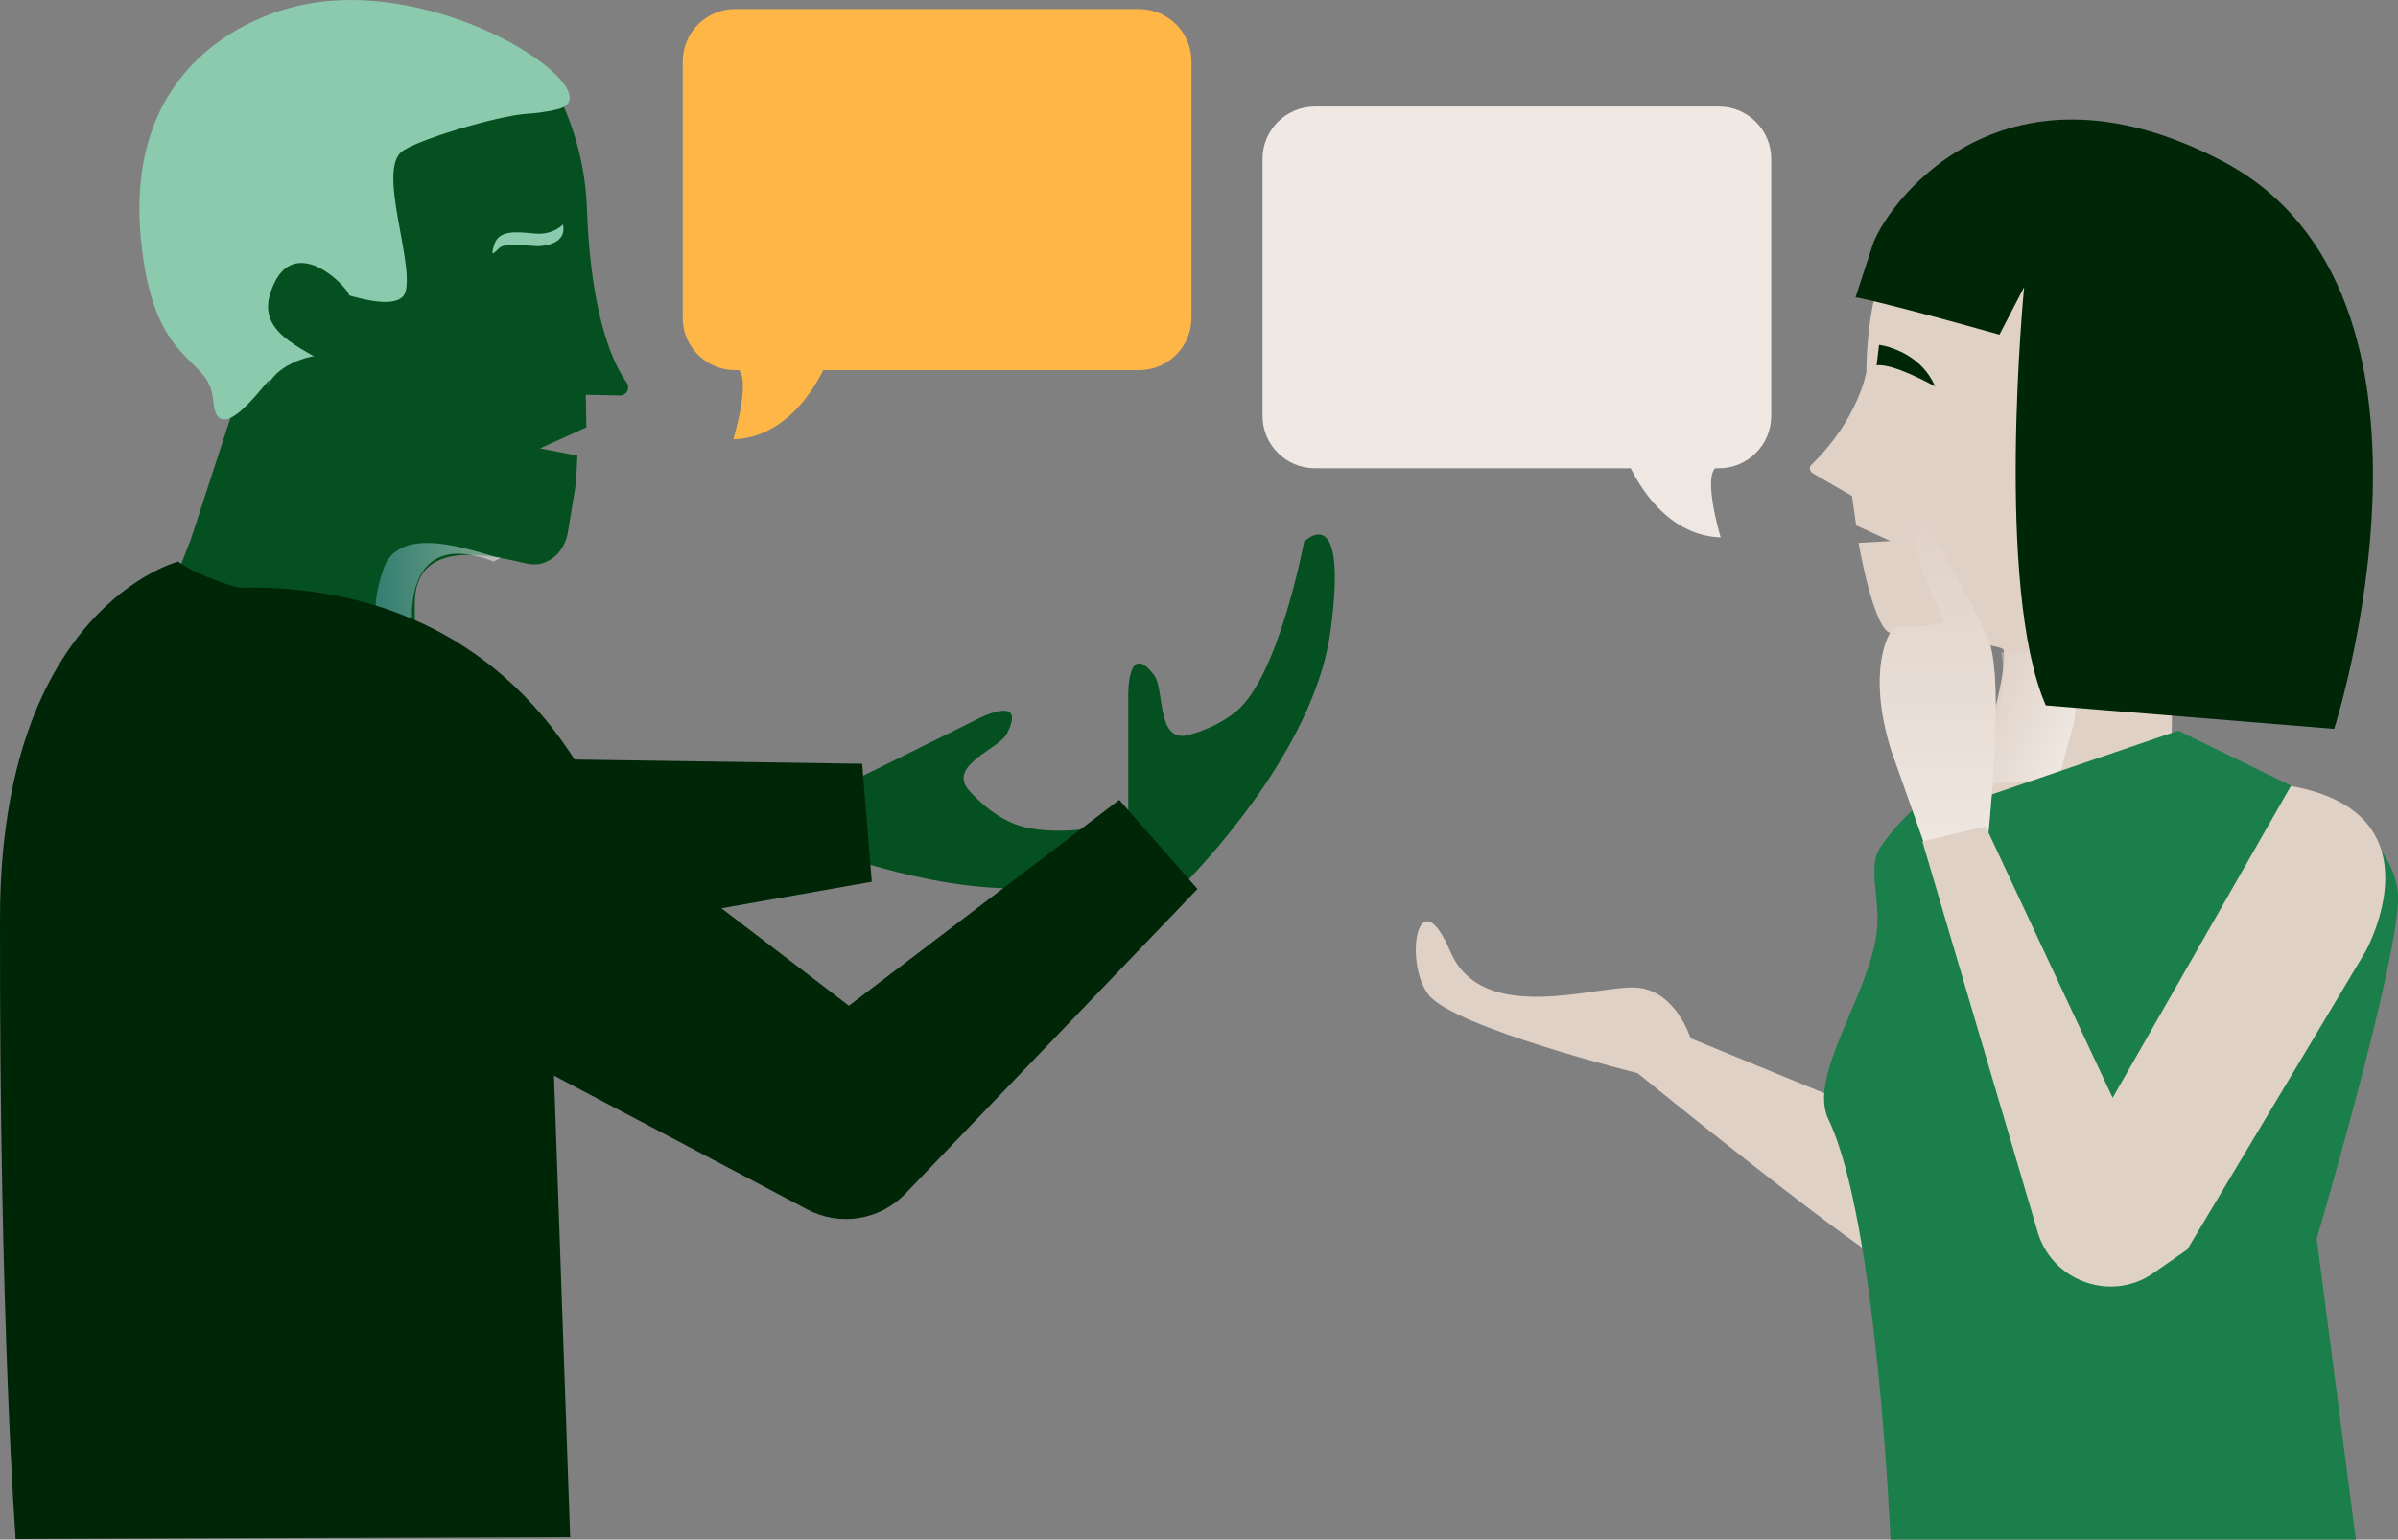
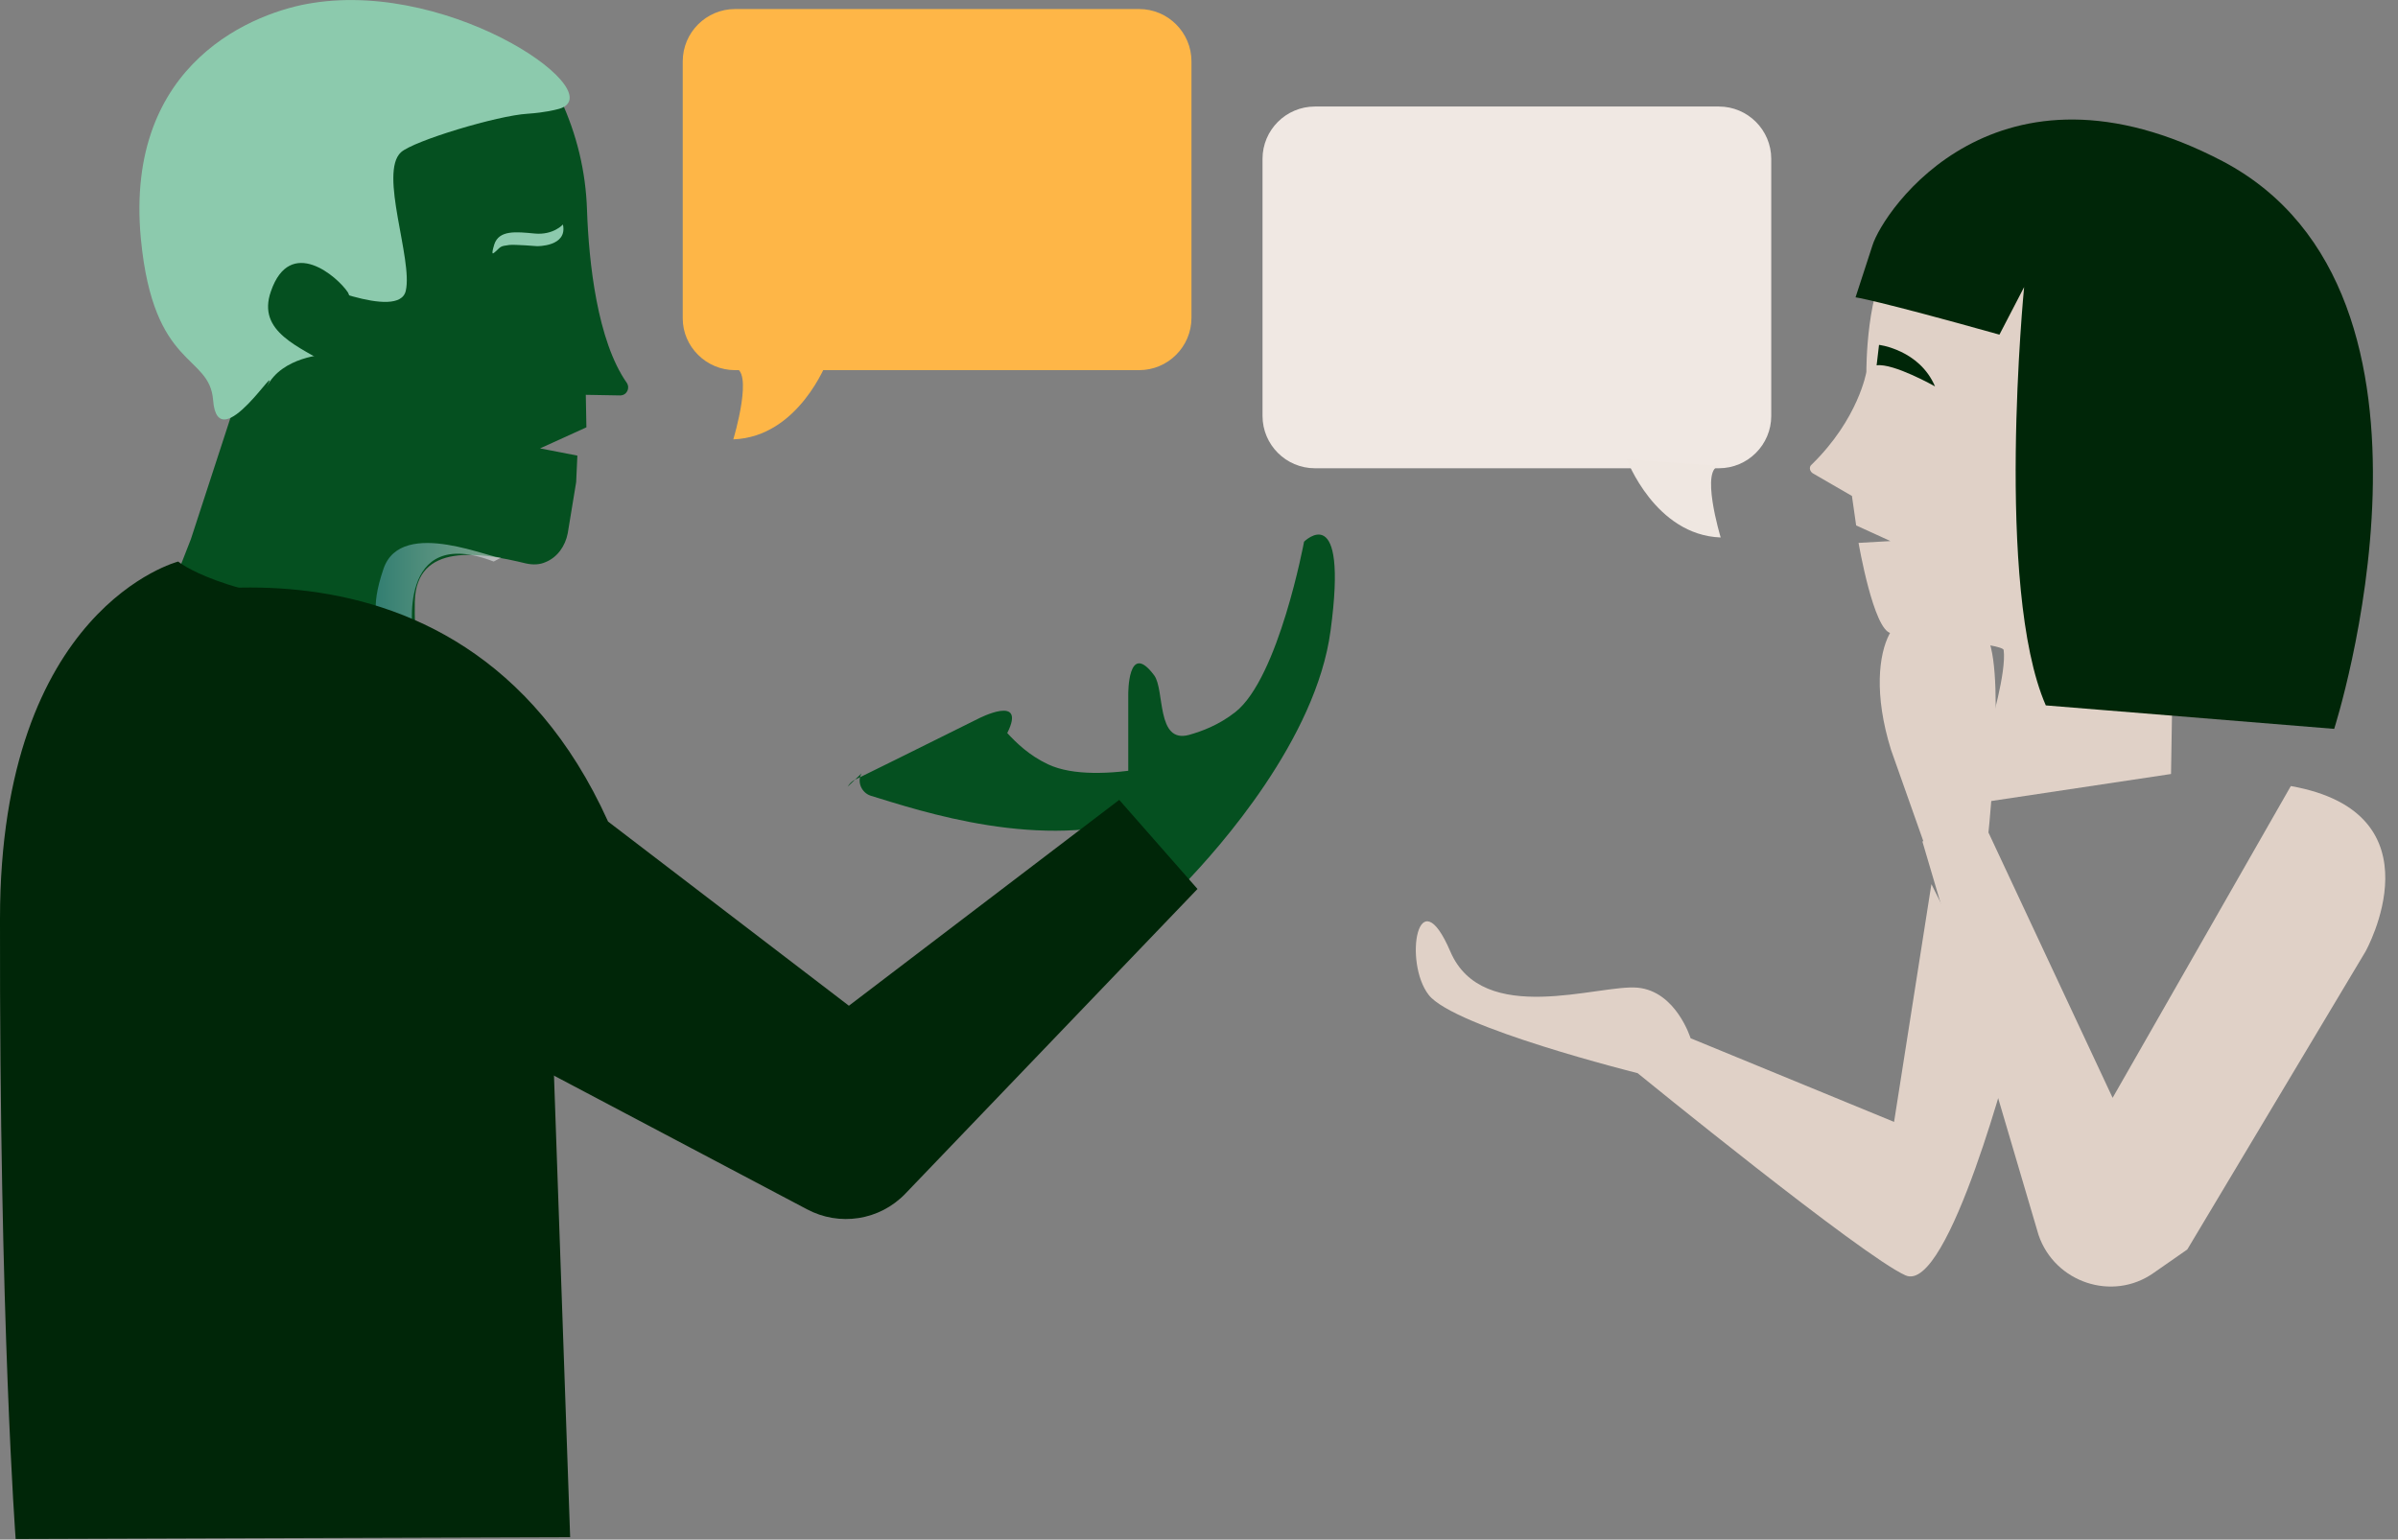
<svg xmlns="http://www.w3.org/2000/svg" version="1.1" id="Layer_1" x="0px" y="0px" viewBox="0 0 398.3 255.8" style="enable-background:new 0 0 398.3 255.8;" xml:space="preserve">
  <rect x="0" y="0" width="398.3" height="255.8" fill="#808080" stroke="none" />
  <style type="text/css">
	.st0{fill:#E0D1C7;}
	.st1{fill:#0B2C4D;}
	.st2{opacity:0.49;fill:url(#SVGID_1_);}
	.st3{fill:#002608;}
	.st4{fill:#1A7F4A;}
	.st5{opacity:0.49;}
	.st6{fill:url(#SVGID_2_);}
	.st7{fill:#FEB647;}
	.st8{fill:#F0E8E3;}
	.st9{fill:#EFE7E1;}
	.st10{fill:#055020;}
	.st11{fill:#8CCAAD;}
	.st12{opacity:0.49;fill:url(#SVGID_3_);}
</style>
  <g>
    <g>
      <path class="st0" d="M320.8,146.9l-6.2,39.5l-33.8-13.9c0,0-2.4-7.8-8.8-8.4c-6.4-0.6-25.7,6.6-31.1-6s-7.8,1.8-3.6,7.2    c4.2,5.4,34.7,13,34.7,13s37.3,30.4,44.5,33.6c7.2,3.2,17.8-38,17.8-38L320.8,146.9z" />
      <g>
        <g>
          <path class="st0" d="M314.5,42.4c-4.6,5.1-4.5,19.4-4.5,19.4s-1.3,7.8-9.1,15.4c-0.5,0.4-0.3,1.2,0.3,1.5l6.4,3.7l0.7,4.9      l5.7,2.6l-5.3,0.3c0,0,2.5,14.6,5.4,15c3,0.5,18.6,1.7,18.7,2.8c0.5,3.7-2.3,13-2.3,13l-8.5,13.4l38.6-5.8l1-61.5      c0,0-3.9-34.7-5-34.7c-1.1,0-30.1-0.8-30.1-0.8S317.2,39.4,314.5,42.4z" />
          <path class="st1" d="M342.8,69.2c0,0,7.4-4.2,9.4,2.3c2.4,7.7-7.3,13.7-7.3,13.7L342.8,69.2z" />
          <linearGradient id="SVGID_1_" gradientUnits="userSpaceOnUse" x1="172.791" y1="107.805" x2="190.284" y2="107.805" gradientTransform="matrix(-0.904 -0.426 -0.426 0.904 545.832 101.749)">
            <stop offset="0" style="stop-color:#FFFFFF" />
            <stop offset="1" style="stop-color:#E0D1C7" />
          </linearGradient>
-           <path class="st2" d="M337.4,108.5l-5-0.1c0,0,1.4,6.1-1.7,12.8l-6.6,9.7l17.9-1.7l2.4-8.9C345.7,115,342.6,109.7,337.4,108.5z" />
        </g>
        <path class="st3" d="M312.1,57.3c0,0,6.7,0.8,9.3,6.9c0,0-6.9-3.9-9.7-3.5L312.1,57.3z" />
-         <path class="st4" d="M361.8,121.4l24.2,11.8c0,0,11.7,5.9,12.3,15.5c0.5,9.6-13.5,57.1-13.5,57.1l6.5,50H314     c0,0-2.2-53-10.3-69.8c-3.5-7.2,6.7-20.6,8-31c0.7-5.8-1.6-10.9,0.6-14.2c3.8-5.8,13.2-13.2,13.2-13.2l5,4.5L361.8,121.4z" />
        <g>
          <path class="st0" d="M330,141c0,0,3.2-28.1,0.2-34.9c-3-6.8-9.3-17.7-9.3-17.7s-1.5-5.6-3-1.8s5.1,16.8,5.1,16.8s-5.2,1-5.8,0.8      c-1.3-0.5-2.8,0-3.4,1.2c-1.7,3.3-2.6,9.9,0.3,19.2l7,19.8L330,141z" />
        </g>
        <g class="st5">
          <linearGradient id="SVGID_2_" gradientUnits="userSpaceOnUse" x1="321.83" y1="144.512" x2="321.83" y2="85.369">
            <stop offset="0" style="stop-color:#FFFFFF" />
            <stop offset="1" style="stop-color:#E0D1C7" />
          </linearGradient>
-           <path class="st6" d="M330,141c0,0,3.2-28.1,0.2-34.9c-3-6.8-9.3-17.7-9.3-17.7s-1.5-5.6-3-1.8s5.1,16.8,5.1,16.8s-5.2,1-5.8,0.8      c-1.3-0.5-2.8,0-3.4,1.2c-1.7,3.3-2.6,9.9,0.3,19.2l7,19.8L330,141z" />
        </g>
        <path class="st0" d="M329.8,137.3l-10.5,2.5l19.3,65.4c2.7,7.9,12.3,11.1,19.1,6.3l5.6-3.9l29.6-49.5c0,0,12.9-23-12.4-27.5     l-29.6,51.8L329.8,137.3z" />
      </g>
      <path class="st3" d="M308.2,49.4c0,0,3.2,0.4,23.9,6.2l4.1-7.9c0,0-4.9,50,3.6,69.5l47.9,3.9c0,0,23.2-72.3-18.5-94.3    c-37.6-19.7-56.4,8.2-58.2,14C308.8,47.6,308.2,49.4,308.2,49.4z" />
    </g>
    <g>
      <path class="st7" d="M122.1,61.5h67.1c4.8,0,8.7-3.9,8.7-8.7V10.2c0-4.8-3.9-8.7-8.7-8.7h-67.1c-4.8,0-8.7,3.9-8.7,8.7v42.7    C113.4,57.6,117.3,61.5,122.1,61.5z" />
      <path class="st7" d="M137.4,60c0,0-4.7,12.6-15.6,13c0,0,3.6-11.9,0-11.9L137.4,60z" />
    </g>
    <g>
      <path class="st8" d="M285.5,77.8h-67.1c-4.8,0-8.7-3.9-8.7-8.7V26.4c0-4.8,3.9-8.7,8.7-8.7h67.1c4.8,0,8.7,3.9,8.7,8.7v42.7    C294.2,73.9,290.3,77.8,285.5,77.8z" />
      <g>
        <path class="st9" d="M270.2,76.3c0,0,4.7,12.6,15.6,13c0,0-3.6-11.9,0-11.9L270.2,76.3z" />
      </g>
    </g>
    <g>
-       <path class="st10" d="M140.8,130.7c0.3-0.5,0.6-0.8,1.1-1.1l6.9-3.4l13.7-6.8c0,0,8.1-4.2,4.8,2.4c-1.3,2.7-10.1,5.3-6.3,9.6    c1.5,1.6,3.6,3.7,6.8,5.2c8.3,3.9,25.5-1.5,25.5-1.5s11.9,2.9-9.3,10.2c-17.2,5.9-37.5-1-45.7-3.5c-1.5-0.5-2.3-2.3-1.5-3.7    L140.8,130.7z" />
+       <path class="st10" d="M140.8,130.7c0.3-0.5,0.6-0.8,1.1-1.1l6.9-3.4l13.7-6.8c0,0,8.1-4.2,4.8,2.4c1.5,1.6,3.6,3.7,6.8,5.2c8.3,3.9,25.5-1.5,25.5-1.5s11.9,2.9-9.3,10.2c-17.2,5.9-37.5-1-45.7-3.5c-1.5-0.5-2.3-2.3-1.5-3.7    L140.8,130.7z" />
      <g>
        <g>
          <path class="st10" d="M97.5,34.9c0.3,8.7,1.7,21.7,6.6,28.7c0.6,0.9,0,2.1-1.1,2.1l-5.7-0.1l0.1,5.4l-7.7,3.5l6.2,1.2l-0.2,4.4      l-1.4,8.5c-0.4,2.1-1.7,4-3.7,4.8c-0.9,0.4-2,0.5-3.3,0.2c-7.4-1.8-18.2-3.6-18.4,6.4c-0.2,10,2.3,26.7,2.3,26.7l-49.6-11.3      l10.1-25.8L46.9,43l10.6-29.3l31.8-1.5l3.8,4.3C95.8,22.3,97.3,28.5,97.5,34.9z" />
          <path class="st11" d="M51.9,0.5c-9.2,1.4-31.3,9.6-28.5,39.2c2.1,21.8,11.4,19,12,26.8c0.8,10.2,11.7-7.8,8.9-2.2      c2.5-5.1,9.8-5.4,9.8-5.4l-3.4-12.5c0,0,15.6,7,16.7,1.9c1.2-5.2-4.5-19.6-0.8-23c2.1-1.9,16-6.1,21-6.4c3-0.2,4.8-0.7,4.8-0.7      C102.6,16.1,75.7-3.3,51.9,0.5z" />
          <path class="st10" d="M58.2,49.8c-0.1-0.4-0.2-0.8-0.4-1.2c-1.7-2.6-9.6-9.5-12.8-0.2c-2.4,6.8,4.8,9.2,10.1,12.5      c2.1,1.4,4.9-0.4,4.5-2.9L58.2,49.8z" />
          <linearGradient id="SVGID_3_" gradientUnits="userSpaceOnUse" x1="-89.304" y1="98.023" x2="-68.399" y2="98.023" gradientTransform="matrix(-1 0 0 1 -6.044 0)">
            <stop offset="0" style="stop-color:#FFFFFF" />
            <stop offset="1" style="stop-color:#60AEC6" />
          </linearGradient>
          <path class="st12" d="M83.3,92.6c-0.8,0.7-16.6-6.9-19.6,1.9c-4.7,13.7,4.9,11.1,4.9,11.1S65.7,87,82,93.3" />
        </g>
        <path class="st3" d="M29.6,93.3c0,0-29.6,7.6-29.6,59.4c-0.1,67.5,2.6,103,2.6,103l92.1-0.3l-4.4-125.7L57,113.6     c0,0,5.1-12.1,3.3-12.3C36.2,99,29.6,93.3,29.6,93.3z" />
-         <polygon class="st3" points="81.5,126 143.2,126.9 144.8,146.5 91,156    " />
        <path class="st11" d="M93.5,37.3c0,0-1.6,1.8-4.7,1.5s-5.9-0.6-6.7,1.8c-0.7,2.3,0,1.3,0.2,1.2c0.9-0.8,0.7-0.9,2.3-1.1     c0.9-0.1,4.6,0.2,4.6,0.2S94.3,41,93.5,37.3z" />
        <path class="st10" d="M187.9,139.9c-0.3-0.4-0.5-1-0.5-1.5v-7.7v-15.3c0,0-0.1-9.1,4.3-3.2c1.8,2.4,0.3,11.4,5.8,9.9     c2.1-0.6,4.9-1.6,7.7-3.8c7.2-5.7,11.4-28.3,11.4-28.3s7.4-7.4,4.4,14.8c-2.4,18-18.5,36.1-24.4,42.2c-1.1,1.2-3,1-4-0.3     L187.9,139.9z" />
        <path class="st3" d="M17.2,101.2c0,0,58.7-20.2,83.8,35.3l40,30.6l44.9-34.2l13,14.8l-48.5,50.6c-4.3,4.5-11,5.5-16.4,2.6     l-47.5-25.1" />
      </g>
    </g>
  </g>
</svg>